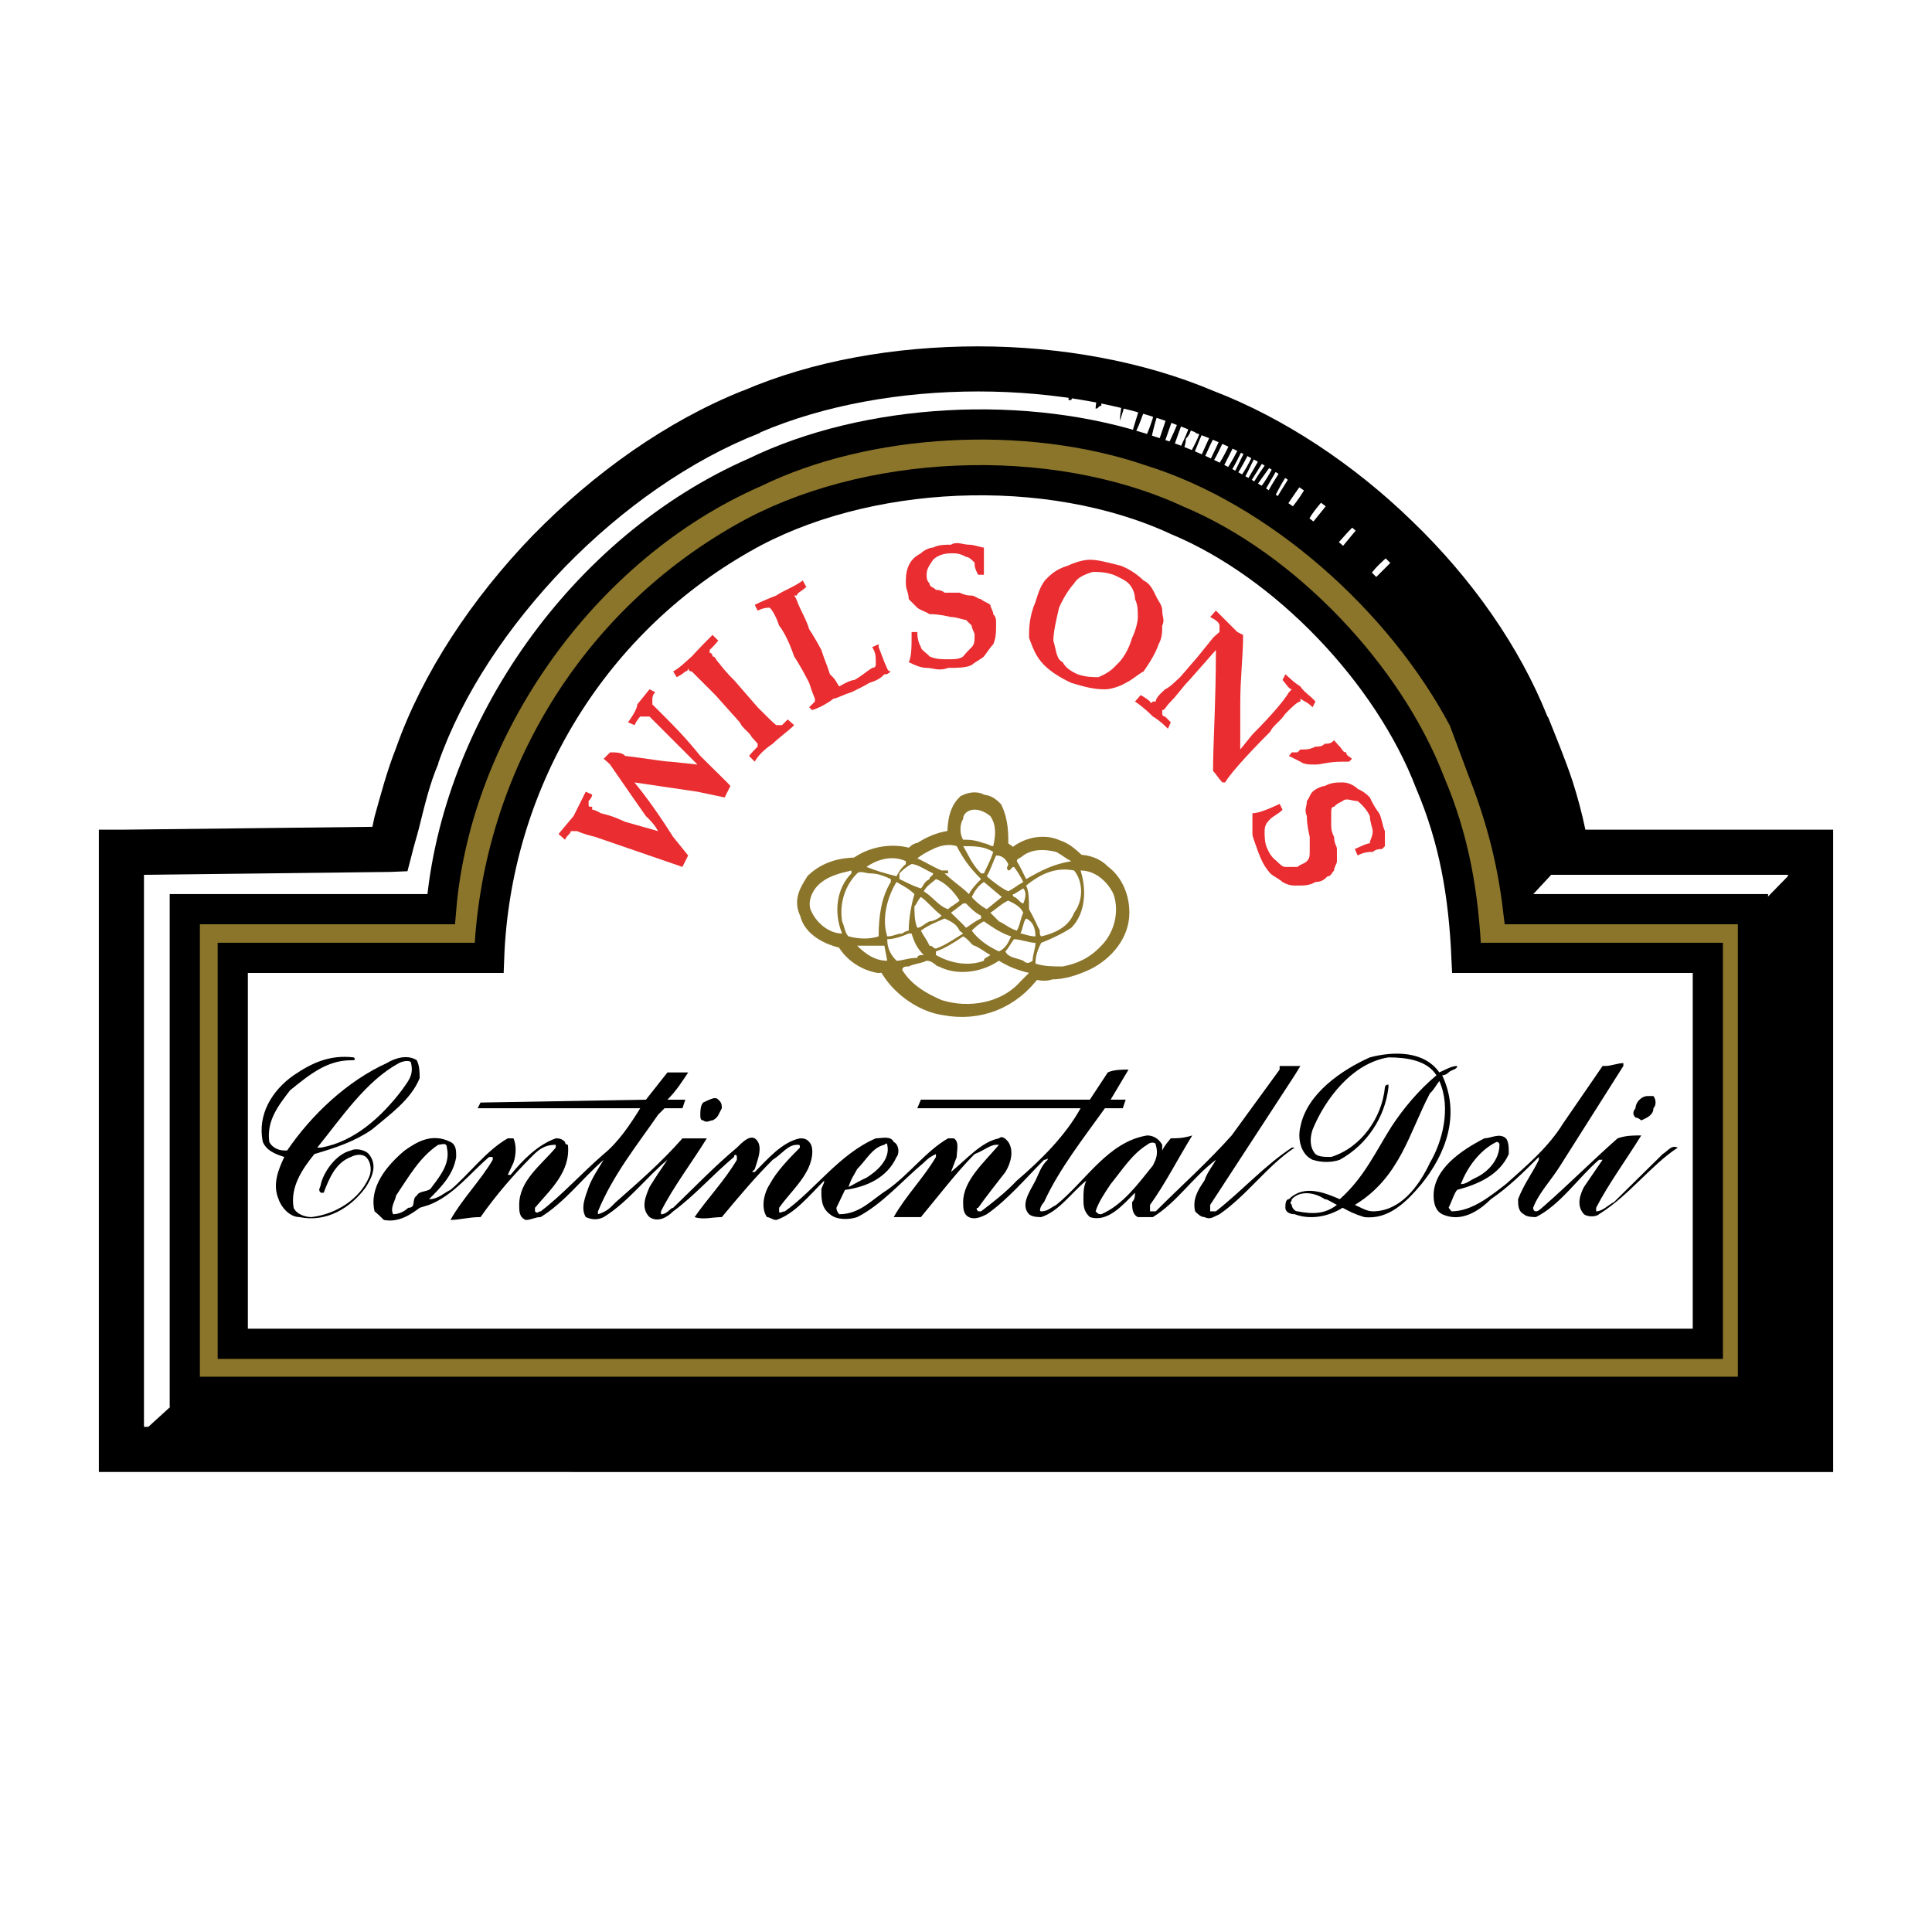
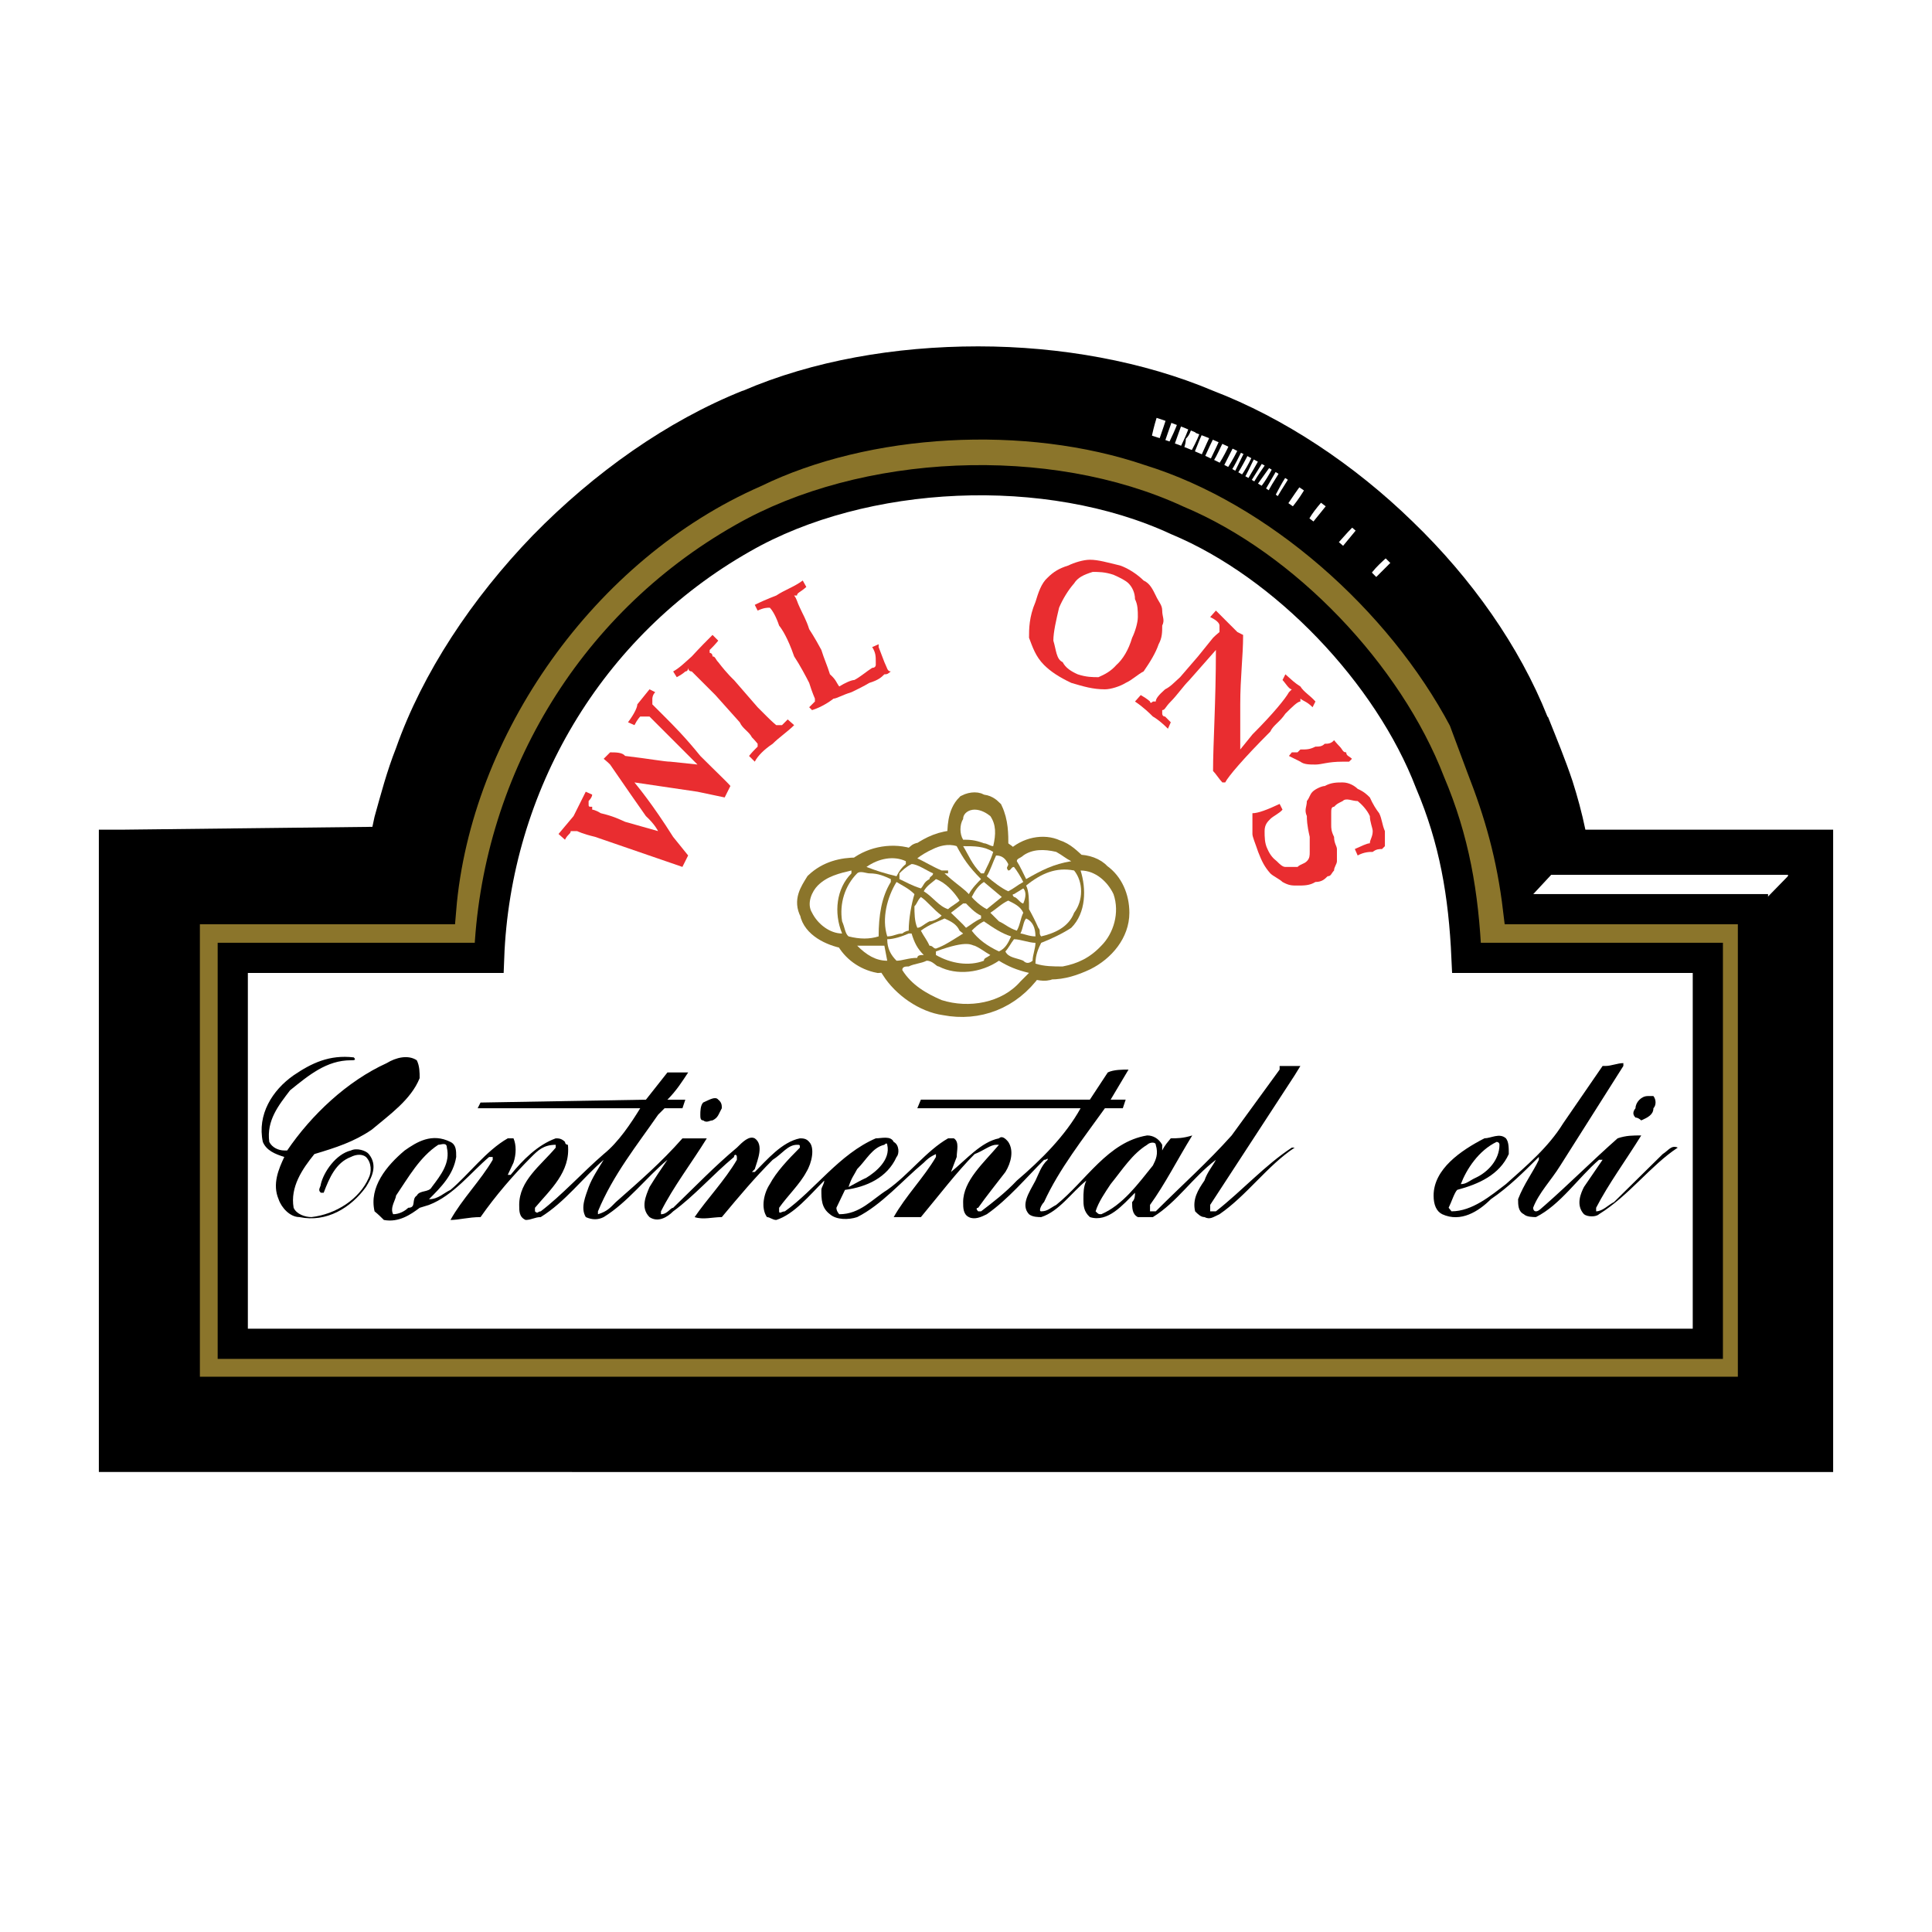
<svg xmlns="http://www.w3.org/2000/svg" version="1.0" id="Layer_1" x="0px" y="0px" width="192.756px" height="192.756px" viewBox="0 0 192.756 192.756" enable-background="new 0 0 192.756 192.756" xml:space="preserve">
  <g>
    <polygon fill-rule="evenodd" clip-rule="evenodd" fill="#FFFFFF" points="0,0 192.756,0 192.756,192.756 0,192.756 0,0  " />
    <path fill-rule="evenodd" clip-rule="evenodd" d="M152.316,72.348c1.857,4.215,3.357,8.144,3.929,12.645h24.362v59.582H12.149   V84.993l26.719-0.286c0.929-3.286,1.5-6.287,2.715-9.287c5.144-14.503,19.003-28.648,33.434-34.363   c13.217-5.716,31.863-5.716,45.151,0C133.67,46.201,146.887,58.846,152.316,72.348L152.316,72.348z" />
    <polygon fill-rule="evenodd" clip-rule="evenodd" fill="#FFFFFF" points="180.607,85.136 171.891,94.066 148.458,94.066    156.888,84.993 180.607,84.993 180.607,85.136  " />
-     <path fill-rule="evenodd" clip-rule="evenodd" fill="#FFFFFF" d="M101.808,37.485v0.857h0.571v-0.857l2.144,0.286v1.214h0.285   l0.286-1.214l1.786,0.285l-0.285,1.857h0.285l0.643-1.857c0,0,1.501,0,2.072,0.643c0,0.572-0.286,1.5-0.286,2.072   c0.286,0,0.286-0.286,0.571-0.286c0-0.571,0-1.214,0.357-1.786c0.857,0,1.5,0,1.786,0.286c0,1.214-0.286,2.072-0.286,3l0,0   c0.286-0.928,0.572-1.786,0.857-2.714c0.644,0,0.929,0,1.215,0.286c0,1.214-0.571,2.429-0.857,3.644c0,0,0.286,0.286,0.286,0   c0.571-0.929,0.856-2.429,1.5-3.286c0.285,0,0.571,0,0.571,0c0,0.571-0.286,1.144-0.286,1.786   c-0.285,0.857-0.571,1.786-1.214,2.715c-3.572,6.929-90.23,89.944-90.23,89.944l-11.216,10.215h-0.215V84.993l26.719-0.286   c0.929-3.286,1.5-6.287,2.715-9.287c5.144-14.503,19.003-28.648,33.434-34.363c7.573-3.215,16.86-4.644,25.933-4.144   C101.235,37.056,101.521,37.271,101.808,37.485L101.808,37.485z" />
    <path fill-rule="evenodd" clip-rule="evenodd" fill="#FFFFFF" d="M116.81,40.485c-0.571,1.5-0.856,2.715-1.5,4.215   c0,0-0.286,0-0.571,0v-0.286c0.285-1.5,0.571-2.715,1.215-4.215C116.238,40.2,116.524,40.2,116.81,40.485L116.81,40.485z" />
    <path fill-rule="evenodd" clip-rule="evenodd" fill="#FFFFFF" d="M117.738,41.414c-0.285,1.143-0.929,2.358-1.5,3.572h-0.285   c0.285-1.214,0.856-2.429,1.143-3.572c0.357-0.356,0.357-0.929,0.643-0.643V41.414L117.738,41.414z" />
    <path fill-rule="evenodd" clip-rule="evenodd" fill="#FFFFFF" d="M118.953,41.414c-0.285,1.5-0.929,2.644-1.5,3.858   c-0.357,0.357-0.644,0-0.644,0c0.644-1.5,0.929-2.715,1.501-3.858C118.311,41.058,118.953,41.058,118.953,41.414L118.953,41.414z" />
    <path fill-rule="evenodd" clip-rule="evenodd" fill="#FFFFFF" d="M120.168,41.7c-0.357,1.5-0.929,2.715-1.857,4.215   c-0.286,0-0.286,0-0.572-0.286c0.286-0.643,0.572-1.214,0.572-1.857c0.643-0.572,0.643-1.787,1.215-2.358   C119.811,41.414,119.811,41.7,120.168,41.7L120.168,41.7z" />
    <path fill-rule="evenodd" clip-rule="evenodd" fill="#FFFFFF" d="M121.311,42.271c-0.571,1.214-1.143,2.429-1.785,3.929   c-0.286,0-0.286,0-0.572,0v-0.571c0.572-1.214,0.857-2.429,1.786-3.644C121.025,41.985,121.025,41.985,121.311,42.271   L121.311,42.271z" />
    <path fill-rule="evenodd" clip-rule="evenodd" fill="#FFFFFF" d="M122.239,42.557c-0.571,1.5-1.214,2.715-1.786,3.93   c-0.285,0-0.643,0.286-0.643,0c0.643-1.5,1.215-2.715,1.857-3.93C121.954,42.271,121.954,42.271,122.239,42.557L122.239,42.557z" />
    <path fill-rule="evenodd" clip-rule="evenodd" fill="#FFFFFF" d="M123.168,43.2c-0.643,1.5-1.214,2.715-2.143,3.929   c-0.286,0-0.286-0.357-0.286-0.643c0.929-1.215,1.215-2.715,2.144-3.572C123.168,42.915,123.168,43.2,123.168,43.2L123.168,43.2z" />
    <path fill-rule="evenodd" clip-rule="evenodd" fill="#FFFFFF" d="M124.025,43.486v0.286c-0.571,1.214-1.143,2.429-2.071,3.644l0,0   v-0.643c0.571-1.143,1.214-2.357,1.785-3.572C124.025,43.2,124.025,43.486,124.025,43.486L124.025,43.486z" />
    <path fill-rule="evenodd" clip-rule="evenodd" fill="#FFFFFF" d="M124.669,44.058l-1.786,3.644h-0.357v-0.286   c0.929-1.215,1.214-2.429,2.144-3.644l0,0V44.058L124.669,44.058z" />
    <path fill-rule="evenodd" clip-rule="evenodd" fill="#FFFFFF" d="M125.526,44.058c-0.572,1.572-1.144,2.715-2.072,3.929h-0.286   v-0.285c0.857-1.214,1.501-2.715,2.072-3.644H125.526L125.526,44.058z" />
    <path fill-rule="evenodd" clip-rule="evenodd" fill="#FFFFFF" d="M126.169,44.701c-0.643,1.5-1.5,2.715-2.144,3.929h-0.286v-0.357   c0.93-1.143,1.215-2.643,2.144-3.572H126.169L126.169,44.701z" />
    <path fill-rule="evenodd" clip-rule="evenodd" fill="#FFFFFF" d="M126.74,45.629c-0.571,0.857-1.5,2.072-2.071,3.286h-0.286V48.63   c0.857-1.214,1.5-2.429,2.357-3.644C126.74,44.986,126.74,45.272,126.74,45.629L126.74,45.629z" />
    <path fill-rule="evenodd" clip-rule="evenodd" fill="#FFFFFF" d="M127.384,45.915c-0.644,1.214-1.215,2.357-2.144,3.287   c-0.286,0,0-0.286,0-0.572l2.144-3V45.915L127.384,45.915z" />
    <path fill-rule="evenodd" clip-rule="evenodd" fill="#FFFFFF" d="M128.241,45.915c-0.572,1.5-1.501,2.357-2.072,3.929   c-0.286,0-0.286,0-0.286-0.357l2.072-3.572C128.241,45.915,128.241,45.915,128.241,45.915L128.241,45.915z" />
    <path fill-rule="evenodd" clip-rule="evenodd" fill="#FFFFFF" d="M129.169,46.487c-0.571,1.5-1.5,2.429-2.143,3.929   c0,0,0,0-0.286,0c-0.285-0.286,0.286-0.571,0.286-0.571C127.669,48.63,128.241,47.416,129.169,46.487L129.169,46.487   L129.169,46.487z" />
    <path fill-rule="evenodd" clip-rule="evenodd" fill="#FFFFFF" d="M130.67,47.986c-0.572,0.929-1.215,2.144-2.429,3.358   c0,0,0,0-0.286-0.357c0.929-1.143,1.5-2.357,2.715-3.572C130.955,47.416,130.955,47.701,130.67,47.986L130.67,47.986z" />
    <path fill-rule="evenodd" clip-rule="evenodd" fill="#FFFFFF" d="M133.099,49.487l-2.715,3.357c0,0,0,0-0.286-0.357l0.286-0.286   c0.571-1.214,1.5-2.072,2.43-3.286C133.099,48.916,133.099,49.202,133.099,49.487L133.099,49.487z" />
    <path fill-rule="evenodd" clip-rule="evenodd" fill="#FFFFFF" d="M136.099,51.916l-2.714,3.286c0,0-0.286,0-0.286-0.286v-0.286   c0.857-0.929,1.786-2.143,3-3C136.385,51.63,136.385,51.916,136.099,51.916L136.099,51.916z" />
    <path fill-rule="evenodd" clip-rule="evenodd" fill="#FFFFFF" d="M139.671,54.917v0.286l-3,3c0,0-0.286,0-0.286-0.285   c0.571-1.215,1.786-2.072,2.715-3.001C139.386,54.631,139.671,54.631,139.671,54.917L139.671,54.917z" />
    <path fill-rule="evenodd" clip-rule="evenodd" fill="#8B752B" stroke="#000000" stroke-width="3.012" stroke-miterlimit="2.613" d="   M147.815,76.563c1.786,4.572,3.001,8.788,3.644,14.146h23.433v48.151H18.437V90.708h25.575c1.5-18.003,14.146-36.078,31.292-43.579   c11.145-5.429,27.076-6.358,39.435-2.143c12.646,3.929,24.933,14.789,31.291,26.79L147.815,76.563L147.815,76.563z" />
    <path fill-rule="evenodd" clip-rule="evenodd" fill="#FFFFFF" stroke="#000000" stroke-width="3.012" stroke-miterlimit="2.613" d="   M142.672,78.063c2.429,5.715,3.357,11.145,3.644,17.502h24.075v38.506H23.223V95.566h25.576c0.643-17.146,9.93-33.148,25.29-41.864   c12.073-6.93,30.434-7.787,43.365-1.786C128.241,56.417,138.528,67.276,142.672,78.063L142.672,78.063z" />
    <path fill-rule="evenodd" clip-rule="evenodd" d="M71.659,109.711c0.357,0.287,0.357,0.572,0.357,0.857   c-0.357,0.645-0.357,0.93-0.929,1.215c-0.286,0-0.571,0.285-0.929,0c-0.286,0-0.286-0.285-0.286-0.57c0-0.287,0-0.93,0.286-1.215   C70.802,109.711,71.374,109.354,71.659,109.711L71.659,109.711z" />
    <path fill-rule="evenodd" clip-rule="evenodd" d="M164.961,109.354c0.286,0.357,0.286,0.93,0,1.215c0,0.645-0.571,0.93-1.215,1.215   c0,0-0.285-0.285-0.571-0.285c-0.285-0.285-0.285-0.572,0-0.93c0-0.57,0.571-1.215,1.215-1.215   C164.676,109.354,164.676,109.354,164.961,109.354L164.961,109.354z" />
    <path fill-rule="evenodd" clip-rule="evenodd" d="M35.296,105.496c0.286,0.287,0,0.287-0.286,0.287c-2.43,0-4.215,1.5-6.073,3   c-1.143,1.5-2.358,3-2.072,5.145c0.286,0.57,0.929,0.855,1.5,0.855h0.286c2.429-3.57,6.001-6.93,9.931-8.715   c0.929-0.572,2.143-0.857,3-0.285c0.286,0.57,0.286,1.213,0.286,1.785c-0.858,2.143-3.001,3.645-4.787,5.145   c-1.786,1.215-3.572,1.785-5.715,2.428c-1.214,1.5-2.429,3.287-2.071,5.359c0.286,0.643,1.143,0.928,1.786,0.928   c2.429-0.285,4.787-1.785,5.715-3.93c0.286-0.57,0.286-1.5-0.286-2.07c-0.357-0.287-0.929-0.287-1.5,0   c-1.5,0.57-2.144,2.07-2.715,3.57H32.01c-0.357-0.285,0-0.57,0-0.857c0.286-1.213,1.5-3,3-3.357c0.571-0.285,1.5,0,1.786,0.357   c0.929,1.143,0.286,2.357-0.286,3.287c-1.5,2.072-3.93,3.572-6.644,3c-0.929,0-1.786-0.928-2.072-1.785   c-0.643-1.502,0-3.002,0.571-4.215c-0.929-0.287-1.786-0.645-2.143-1.5c-0.571-2.715,0.929-5.145,3.072-6.645   C31.081,106.068,32.867,105.211,35.296,105.496L35.296,105.496L35.296,105.496z" />
    <path fill-rule="evenodd" clip-rule="evenodd" d="M129.169,107.283l-8.43,12.93c0,0.287,0,0.287,0,0.643c0.286,0,0.286,0,0.571,0   c2.715-2.143,4.858-4.572,7.573-6.357h0.285c-2.714,1.785-4.786,4.787-7.501,6.645c-0.643,0.285-0.929,0.57-1.5,0.285   c-0.357,0-0.643-0.285-0.929-0.572c-0.286-1.213,0.286-2.143,0.929-3.07c0.285-0.857,0.857-1.502,1.143-2.072l0,0   c-2.357,1.785-3.857,4.215-6.287,5.715c-0.285,0-1.214,0-1.5,0c-0.571-0.285-0.571-0.928-0.571-1.5   c0.286-0.285,0.286-0.643,0.286-0.93c-1.215,1.215-2.715,3.002-4.501,2.43c-0.644-0.572-0.644-1.215-0.644-1.785   c0-0.645,0-1.215,0.286-1.857l0,0c-1.5,1.213-2.715,3.07-4.501,3.643c-0.285,0-0.856,0-1.214-0.285   c-0.857-0.93,0-2.145,0.643-3.357c0.286-0.572,0.571-1.502,1.215-2.072c0-0.285,0,0-0.357,0c-1.786,1.785-3.572,3.93-5.715,5.43   c-0.571,0.285-1.215,0.57-1.787,0.285c-0.571-0.285-0.571-0.928-0.571-1.5c0-2.143,2.072-3.93,3.572-5.715h-0.286   c-0.571,0-1.214,0.57-2.143,0.928c-1.786,1.787-3.572,4.145-5.358,6.287c-0.928,0-1.857,0-2.714,0l0,0c1.214-2.143,3-3.93,4.215-6   c0,0,0,0,0-0.287c-0.644,0.287-0.929,0.572-1.215,0.857c-2.144,1.787-4.215,4.215-6.644,5.43c-0.857,0.285-2.072,0.285-2.715-0.285   c-0.857-0.643-0.857-1.5-0.857-2.43c0-0.285,0.285-0.572,0.285-0.928c-1.5,1.5-3,3.357-4.786,3.928   c-0.357,0-0.644-0.285-0.929-0.285c-0.644-0.928-0.286-2.43,0.285-3.287c0.644-1.213,1.787-2.428,3.001-3.643   c0-0.285,0-0.285-0.286-0.285c-0.929,0-1.5,0.928-2.429,1.5c-1.786,1.785-3.286,3.572-5.072,5.715c-0.929,0-1.857,0.285-2.714,0   c1.214-1.785,3-3.643,4.215-5.715c0-0.285,0-0.285,0-0.285c0-0.287-0.286-0.287-0.286,0c-2.143,1.785-3.929,3.857-6.072,5.428   c-0.571,0.572-1.5,1.145-2.357,0.572c-0.929-0.928-0.357-2.143,0-3c0.571-0.93,1.143-1.787,1.786-2.715   c-2.144,1.785-3.93,4.215-6.358,5.715c-0.572,0.285-1.143,0.285-1.786,0c-0.571-0.928,0-2.143,0.286-3   c0.357-0.93,0.929-1.787,1.5-2.715c-2.072,1.785-3.858,4.215-6.287,5.715c-0.572,0-0.929,0.285-1.5,0.285   c-0.643-0.285-0.643-0.857-0.643-1.5c0-2.428,2.144-3.93,3.644-5.715v-0.285c-1.214,0-1.786,0.57-2.429,1.215   c-1.786,1.785-3.572,3.857-5.072,6c-1.214,0-2.143,0.285-3,0.285c1.143-2.07,3-3.928,4.214-6c0-0.285,0-0.285,0-0.285h-0.357   c-1.786,1.5-3.572,3.857-6.001,4.785l-0.928,0.287c-0.858,0.643-2.072,1.5-3.572,1.213c-0.286-0.285-0.572-0.57-0.929-0.857   c-0.571-2.428,1.215-4.572,3-6.072c1.215-0.855,2.715-1.785,4.573-0.855c0.571,0.285,0.571,0.855,0.571,1.5   c-0.286,1.785-1.5,3-2.715,4.215c0.929,0,1.5-0.645,2.144-0.93c1.786-1.5,3.572-3.93,5.715-5.143c0,0,0.286,0,0.572,0   c0.286,0.643,0.286,1.57,0,2.428l-0.572,1.215h0.286c1.214-1.5,2.714-3,4.5-3.643c0.286,0,0.571,0,0.929,0.357   c0,0.285,0.286,0.285,0.286,0.285c0.286,2.715-1.786,4.5-3.287,6.287v0.355c0.286,0.287,0.286,0,0.572,0   c2.071-1.57,4.215-3.928,6.287-5.715c1.5-1.213,2.715-3.072,3.644-4.572H47.656l0.285-0.57l16.503-0.287l2.144-2.715   c0.571,0,1.5,0,2.071,0c-0.572,0.857-1.143,1.787-2.071,2.715h1.786l-0.286,0.857h-1.786l-0.643,0.645c-2.071,3-4.5,6-6.001,9.643   v0.287c0.929-0.287,1.215-0.643,1.786-1.215c2.429-2.143,4.5-3.93,6.644-6.357c0.929,0,1.501,0,2.43,0l0,0   c-1.5,2.428-3.358,4.857-4.573,7.285c0,0,0,0,0,0.287c0.644,0,0.929-0.643,1.215-0.643c2.144-2.072,4.215-4.217,6.358-6.002   c0.571-0.57,1.214-1.215,1.786-0.928c0.928,0.643,0.286,2.143,0,3.07l-0.286,0.287h0.286c1.214-1.215,2.714-3,4.5-3.357   c0.286,0,0.643,0,0.929,0.357c0.571,0.57,0.286,2.07-0.286,3c-0.643,1.213-1.857,2.357-2.714,3.572v0.355c0,0.287,0.285,0,0.571,0   c3-2.143,5.429-5.715,9.073-7.285c0.571,0,1.5-0.287,1.786,0.357c0.571,0.285,0.571,1.213,0.286,1.5c-0.928,2.07-3,3-5.144,3.285   c-0.286,0.572-0.571,1.215-0.857,1.787c0,0.355,0.286,0.643,0.286,0.643c2.072,0,3.287-1.5,4.787-2.43   c2.143-1.5,3.929-3.93,6.072-5.143c0.286,0,0.286,0,0.572,0c0.571,0.357,0.286,1.213,0.286,1.857l-0.572,1.5   c1.5-1.215,3.001-3,4.787-3.357c0.286-0.287,0.644,0,0.929,0.357c0.572,0.855,0.286,2.07-0.285,3   c-0.93,1.213-1.857,2.357-2.715,3.572c0,0-0.357,0,0,0.355h0.286c1.214-0.928,2.429-1.857,3.571-3.07   c2.429-2.072,4.858-4.502,6.358-7.217H91.521l0.356-0.857h16.86l1.786-2.715c0.571-0.285,1.5-0.285,2.071-0.285l-1.786,3h1.501   l-0.286,0.857h-1.786c-2.144,3.002-4.572,6.072-6.072,9.359c-0.286,0.285-0.571,0.928-0.286,0.928c0.644,0,0.929-0.355,1.5-0.643   c3.001-2.428,5.145-6.285,9.073-6.93c0.571,0,1.144,0.287,1.501,0.93c0,0,0,0.285,0,0.57c0.285-0.57,0.571-0.855,0.856-1.213   c0.644,0,1.215,0,2.144-0.287c-1.5,2.43-2.715,4.857-4.215,6.93c0,0.287,0,0.287,0,0.643c0.285,0,0.285,0,0.571,0   c2.715-2.715,5.144-4.857,7.573-7.572l4.786-6.572v-0.357c0.929,0,1.5,0,2.071,0L129.169,107.283L129.169,107.283z" />
-     <path fill-rule="evenodd" clip-rule="evenodd" d="M143.601,106.996c0.643-0.285,1.215-0.643,1.785-0.643   c0,0.357-0.57,0.357-0.856,0.643c0,0-0.286,0.287-0.643,0.287c1.857,3.93,0.356,7.857-2.072,10.857   c-1.5,1.787-3.286,3.572-5.716,3.287c-0.928-0.285-1.5-0.572-2.143-0.928c-1.5,0.928-3.286,1.213-4.787,0.643   c-0.571,0-0.928-0.287-0.928-0.643c0-0.287,0-0.857,0.356-0.857c1.5-1.502,3.572-0.645,5.072,0   c2.429-2.145,3.644-4.859,5.144-7.217c1.215-1.857,2.715-3.643,4.501-5.143c-0.929-1.5-3-1.787-4.786-1.787   c-3.644,0.572-6.358,4.215-7.573,7.217c-0.285,0.857-0.285,1.785,0.286,2.428c0.357,0.287,0.929,0.287,1.572,0.287   c3-0.93,5.071-3.93,5.357-6.932c0,0,0-0.285,0.357-0.285v0.285c-0.357,3.002-2.144,5.717-4.858,7.217   c-0.856,0.285-1.786,0.285-2.715,0c-1.215-0.572-1.5-2.143-1.215-3.287c0.644-3.357,4.216-5.715,6.931-6.93   C139.1,104.854,142.101,104.854,143.601,106.996L143.601,106.996z" />
    <path fill-rule="evenodd" clip-rule="evenodd" d="M161.961,106.354l-6.287,9.93c-0.929,1.502-2.144,2.715-2.715,4.217   c0,0,0,0.355,0.286,0.355c0.285,0,0.571-0.355,0.929-0.643c2.357-2.072,4.786-4.5,7.216-6.643c0.856-0.287,1.5-0.287,2.356-0.287   c-1.5,2.43-3.286,4.857-4.5,7.217v0.355c0.643,0,1.214-0.643,1.786-0.928c1.5-1.5,3.357-3.287,4.857-4.787   c0.571-0.357,0.858-0.928,1.501-0.643c-2.715,1.785-4.858,4.787-7.859,6.645c-0.285,0.285-1.143,0.285-1.5,0   c-0.857-0.93-0.286-2.145,0-2.715c0.644-0.93,1.215-1.787,1.857-2.715h-0.357c-2.071,1.785-3.857,4.5-6.286,5.715   c-0.286,0-0.929,0-1.215-0.285c-0.571-0.287-0.571-0.93-0.571-1.5c0.571-1.502,1.5-2.715,2.071-3.93v-0.285   c-1.5,1.5-3,3-4.786,4.215c-1.215,1.213-3,2.357-4.857,1.5c-0.572-0.287-0.857-0.93-0.857-1.857c0-2.645,2.715-4.502,5.072-5.715   c0.643,0,1.5-0.572,2.144,0c0.285,0.357,0.285,0.928,0.285,1.57c-0.929,2.072-3.001,3-5.145,3.572   c-0.285,0.285-0.57,1.215-0.856,1.787l0.286,0.355c2.071,0,3.929-1.57,5.43-2.715c2.071-1.857,4.214-3.643,5.715-6.072l3.929-5.715   h0.286c0.571,0,1.215-0.285,1.786-0.285V106.354L161.961,106.354z" />
    <path fill-rule="evenodd" clip-rule="evenodd" fill="#E92D30" d="M60.229,75.706l0.643-0.644c0.571,0,1.214,0,1.5,0.358   c2.429,0.286,3.929,0.571,4.501,0.571l2.715,0.286l-2.715-2.715c-1.215-1.214-1.786-1.786-2.072-2.072h-0.357h-0.286   c0,0,0,0-0.286,0c0,0-0.286,0.286-0.571,0.857l-0.644-0.286c0.644-0.858,0.929-1.5,0.929-1.786l1.214-1.501l0.571,0.286l0,0   c-0.286,0.286-0.286,0.643-0.286,0.643c0,0.286,0,0.286,0,0.572c0,0,0.571,0.571,1.214,1.214c0.857,0.857,2.072,2.072,3.572,3.93   c1.786,1.786,2.715,2.643,3.001,3l-0.571,1.143l-2.715-0.572l-6.287-0.928c0.286,0.357,1.786,2.143,3.857,5.43l1.5,1.857   l-0.572,1.143l-8.715-3c-1.214-0.286-1.786-0.571-1.786-0.571c-0.357,0-0.357,0-0.643,0c0,0.285-0.286,0.285-0.572,0.857   l-0.643-0.572l1.5-1.786l1.215-2.43l0.643,0.286c0,0.286-0.357,0.644-0.357,0.644c0,0.285,0,0.285,0,0.285   c0,0.286,0,0.286,0.357,0.286c0,0,0,0,0,0.286c0,0,0.286,0,0.857,0.357c1.215,0.286,1.786,0.572,2.429,0.857l3.286,0.929   c0,0-0.286-0.644-1.214-1.5l-1.5-2.144l-2.072-3C60.872,76.277,60.586,75.992,60.229,75.706L60.229,75.706z" />
    <path fill-rule="evenodd" clip-rule="evenodd" fill="#E92D30" d="M71.088,63.347l0.571,0.571c-0.286,0.358-0.571,0.643-0.571,0.643   c-0.286,0.286-0.286,0.286-0.286,0.286s0,0,0,0.286c0,0,0.286,0,0.286,0.357c0.286,0,0.286,0.286,0.571,0.572   c0.929,1.215,1.572,1.786,1.572,1.786l2.358,2.715l0.929,0.929c0.571,0.572,0.929,0.857,0.929,0.857h0.286c0,0,0,0,0.285,0   c0,0,0.286-0.286,0.572-0.572l0.643,0.572c-0.643,0.644-1.5,1.214-2.143,1.857c-0.857,0.572-1.5,1.215-1.786,1.786l-0.572-0.571   c0.286-0.358,0.572-0.643,0.572-0.643c0.286-0.286,0.286-0.286,0.286-0.286v-0.286c0,0-0.286-0.357-0.572-0.643   c-0.286-0.571-0.929-0.857-1.214-1.5l-2.429-2.715c-0.857-0.857-1.214-1.214-1.5-1.5c-0.571-0.571-0.857-0.857-0.857-0.857   c-0.357,0-0.357-0.357-0.357-0.357s0,0.357-0.286,0.357c0,0-0.286,0.286-0.857,0.571l-0.357-0.571   c0.643-0.357,1.214-0.929,1.857-1.5C69.873,64.561,70.517,63.918,71.088,63.347L71.088,63.347z" />
    <path fill-rule="evenodd" clip-rule="evenodd" fill="#E92D30" d="M81.019,70.848l-0.286-0.286c0,0,0.286-0.285,0.571-0.571v-0.286   l0,0c0,0-0.285-0.643-0.571-1.572c-0.286-0.572-0.929-1.786-1.5-2.644c-0.643-1.857-1.214-2.715-1.5-3.072   c-0.286-0.857-0.644-1.5-0.93-1.786l0,0c-0.285,0-0.571,0-1.214,0.286l-0.286-0.571c0.571-0.286,1.214-0.571,2.143-0.929   c0.857-0.572,1.786-0.857,2.644-1.5l0.357,0.643c-0.643,0.572-0.929,0.572-0.929,0.857h-0.286c0.286,0.357,0.286,0.643,0.572,1.214   c0.286,0.643,0.643,1.214,0.929,2.143c0,0,0.571,0.857,1.215,2.072c0.285,0.928,0.571,1.5,0.857,2.429   c0.643,0.571,0.643,0.857,0.929,1.214c0.571-0.357,1.215-0.643,1.5-0.643c0.571-0.286,1.214-0.857,1.786-1.214   c0.357,0,0.357-0.286,0.357-0.286v-0.286c0-0.572,0-0.929-0.357-1.5l0.643-0.285v0.285l0.572,1.5   c0.286,0.572,0.286,0.929,0.643,0.929c-0.357,0.286-0.357,0.286-0.643,0.286c-0.286,0.285-0.572,0.571-1.5,0.857   c0,0-0.572,0.357-1.786,0.929c-0.929,0.286-1.5,0.643-1.786,0.643C82.804,69.991,81.947,70.562,81.019,70.848L81.019,70.848z" />
-     <path fill-rule="evenodd" clip-rule="evenodd" fill="#E92D30" d="M98.164,57.346h-0.571c-0.357-0.643-0.357-0.929-0.357-1.214   c-0.286-0.286-0.572-0.572-0.857-0.572c-0.643-0.357-0.929-0.357-1.5-0.357c-0.928,0-1.5,0.357-1.786,0.644   c-0.357,0.571-0.643,0.857-0.643,1.5c0,0.285,0,0.572,0.286,0.857c0,0.357,0.357,0.357,0.644,0.643c0,0,0.571,0,0.857,0.286   c0.357,0,0.929,0,1.5,0c0.643,0.286,0.929,0.286,1.215,0.286c0.286,0,0.643,0.357,0.929,0.357c0.285,0.286,0.571,0.286,0.928,0.571   c0,0.286,0.286,0.571,0.286,0.929c0.285,0.286,0.285,0.571,0.285,0.857c0,0.928,0,1.5-0.285,2.144   c-0.286,0.285-0.643,0.857-0.929,1.214c-0.285,0.286-0.929,0.572-1.214,0.857c-0.572,0.286-1.5,0.286-2.358,0.286   c-0.929,0.357-1.5,0-2.143,0c-0.572,0-1.214-0.286-1.786-0.572c0.286-0.572,0.286-1.5,0.286-3.001h0.572c0,0.286,0,0.857,0.356,1.5   c0,0.286,0.572,0.572,0.857,0.929c0.644,0.286,1.215,0.286,1.857,0.286c0.572,0,1.143,0,1.5-0.286   c0.286-0.357,0.571-0.643,0.857-0.929c0.286-0.285,0.286-0.643,0.286-1.214c0-0.286-0.286-0.572-0.286-0.929   c-0.286-0.285-0.286-0.285-0.572-0.571c-0.286,0-0.929-0.286-1.5-0.286c-1.214-0.286-1.786-0.286-2.143-0.286   c-0.571-0.357-0.857-0.357-1.214-0.643c-0.286-0.286-0.572-0.571-0.858-0.857c0-0.643-0.286-0.929-0.286-1.572   c0-0.572,0-1.143,0.286-1.786c0.286-0.571,0.572-0.857,1.214-1.215c0.286-0.286,0.857-0.571,1.215-0.571   c0.571-0.286,1.143-0.286,1.786-0.286c0.572-0.357,1.215,0,1.786,0c0.572,0,1.215,0.286,1.5,0.286v0.286c0,0.286,0,0.643,0,0.929   C98.164,56.417,98.164,56.703,98.164,57.346L98.164,57.346z" />
    <path fill-rule="evenodd" clip-rule="evenodd" fill="#E92D30" d="M103.308,60.061c0.286-0.929,0.571-1.858,1.215-2.43   c0.571-0.571,1.143-0.928,2.072-1.214c0.57-0.286,1.499-0.571,2.143-0.571c0.857,0,1.786,0.286,3,0.571   c0.857,0.286,1.786,0.929,2.357,1.5c0.644,0.285,0.929,0.928,1.215,1.5c0.286,0.643,0.644,0.929,0.644,1.5   c0,0.643,0.285,0.929,0,1.5c0,0.643,0,1.215-0.357,1.858c-0.286,0.857-0.857,1.786-1.501,2.714   c-0.571,0.286-1.143,0.857-1.785,1.143c-0.572,0.357-1.501,0.643-2.072,0.643c-1.214,0-2.144-0.286-3.357-0.643   c-1.215-0.572-2.072-1.143-2.715-1.786c-0.857-0.857-1.143-1.786-1.5-2.715C102.665,62.775,102.665,61.561,103.308,60.061   L103.308,60.061z" />
    <path fill-rule="evenodd" clip-rule="evenodd" fill="#E92D30" d="M113.81,69.348c0.643,0.357,0.929,0.643,0.929,0.643   s0,0.286,0.285,0c0,0,0,0,0.286,0c0-0.286,0.286-0.643,0.929-1.215c0.571-0.286,0.857-0.643,1.5-1.214l1.787-2.072l1.5-1.857   c0.285-0.286,0.643-0.572,0.643-0.572c0-0.286,0-0.286,0-0.286c0-0.357,0-0.357,0-0.357c0-0.285-0.357-0.571-0.929-0.857   l0.571-0.643c0.644,0.643,0.929,0.929,1.215,1.215l0.929,0.928l0.571,0.286c0,2.143-0.286,4.215-0.286,6.93c0,1.786,0,3.286,0,4.5   l1.215-1.5c2.072-2.072,3.287-3.572,3.644-4.215l0.286-0.286c-0.286,0-0.643-0.643-0.929-0.929l0.286-0.571   c0.643,0.571,0.928,0.857,1.499,1.214c0.357,0.572,0.93,0.857,1.501,1.5l-0.286,0.571c-0.571-0.571-0.857-0.571-1.215-0.857   c0,0,0,0,0,0.286c-0.285,0-0.856,0.571-1.499,1.214c-0.572,0.858-1.215,1.144-1.501,1.787c-2.715,2.714-4.215,4.5-4.501,5.072   h-0.285c-0.286-0.286-0.644-0.857-0.929-1.143c0-2.715,0.285-6.93,0.285-12.073l-2.643,3c-0.644,0.643-1.215,1.5-1.858,2.144   c-0.571,0.571-0.571,0.857-0.856,0.857c0,0.356,0,0.356,0,0.356s0,0.286,0.285,0.286c0.286,0.286,0.286,0.286,0.571,0.572l0,0   l-0.285,0.643c-0.929-0.929-1.501-1.214-1.501-1.214c-0.285-0.286-0.929-0.929-1.785-1.5L113.81,69.348L113.81,69.348z" />
    <path fill-rule="evenodd" clip-rule="evenodd" fill="#E92D30" d="M128.884,75.062c0,0,0,0,0.571,0   c0.285-0.285,0.285-0.285,0.285-0.285c0.644,0,0.93,0,1.501-0.286c0.357,0,0.643,0,0.929-0.286c0.286,0,0.644,0,0.929-0.357   c0,0,0.286,0.357,0.571,0.644c0.286,0.286,0.286,0.571,0.644,0.571c0,0.358,0.285,0.358,0.571,0.644l-0.286,0.286   c0,0-0.285,0-0.643,0c-1.5,0-2.072,0.286-2.715,0.286c-0.571,0-1.144,0-1.501-0.286l-1.143-0.571L128.884,75.062L128.884,75.062z" />
    <path fill-rule="evenodd" clip-rule="evenodd" fill="#E92D30" d="M135.456,85.351l-0.285-0.644c0.643-0.286,1.214-0.571,1.5-0.571   c0-0.357,0.285-0.643,0.285-1.214c0-0.286-0.285-0.929-0.285-1.5c-0.286-0.643-0.857-1.215-1.215-1.5c-0.571,0-1.143-0.358-1.5,0   c-0.571,0.285-0.571,0.285-0.857,0.571c-0.285,0-0.285,0.286-0.285,0.643c0,0.286,0,0.572,0,1.143c0,0.357,0,0.644,0.285,1.215   c0,0.643,0.286,0.928,0.286,1.214c0,0.644,0,0.929,0,1.215s-0.286,0.572-0.286,0.928c-0.285,0.286-0.285,0.572-0.643,0.572   c-0.286,0.286-0.572,0.572-1.215,0.572c-0.571,0.357-1.144,0.357-1.786,0.357c-0.571,0-0.857,0-1.5-0.357   c-0.286-0.286-0.929-0.572-1.215-0.857c-0.571-0.643-0.857-1.214-1.214-2.144c-0.286-0.857-0.572-1.5-0.572-1.786   c0-0.571,0-1.214,0-2.072c0.572,0,1.501-0.357,2.715-0.929l0.286,0.572c-0.286,0.357-0.929,0.643-1.215,0.929   c-0.285,0.286-0.571,0.571-0.571,1.215c0,0.571,0,1.214,0.286,1.785c0.285,0.644,0.571,0.929,0.929,1.215   c0.285,0.286,0.571,0.572,0.857,0.572c0.643,0,0.928,0,1.214,0c0.285-0.286,0.643-0.286,0.929-0.572s0.286-0.571,0.286-0.929   c0-0.286,0-0.857,0-1.5c-0.286-1.215-0.286-1.786-0.286-2.072c-0.286-0.643,0-0.929,0-1.5c0.286-0.358,0.286-0.644,0.571-0.93   c0.286-0.285,0.929-0.571,1.215-0.571c0.644-0.357,1.215-0.357,1.786-0.357c0.643,0,1.215,0.357,1.5,0.643   c0.643,0.285,0.929,0.571,1.215,0.857c0.285,0.643,0.643,1.215,0.929,1.572c0.285,0.572,0.285,1.143,0.571,1.787   c0,0.571,0,1.214,0,1.5l-0.286,0.286c-0.285,0-0.571,0-0.929,0.286C136.671,84.993,136.099,84.993,135.456,85.351L135.456,85.351z" />
    <path fill-rule="evenodd" clip-rule="evenodd" fill="#8B752B" stroke="#8B752B" stroke-width="1.88" stroke-miterlimit="2.613" d="   M99.093,80.778c0.571,1.214,0.571,2.429,0.571,3.643c0.286,0.571,0.644,0.571,0.929,0.929c0.286,0.286,0.286,0.571,0.572,0.286   c1.214-1.215,3-1.5,4.214-0.929c0.93,0.286,1.501,0.929,2.144,1.5c0.857,0,1.786,0.286,2.357,0.929   c1.215,0.857,1.857,2.358,1.857,3.93c0,2.072-1.5,3.857-3.357,4.786c-1.215,0.572-2.357,0.929-3.572,0.929   c-0.643,0.286-1.214,0-1.785,0c-2.144,3-5.43,4.215-8.788,3.573c-2.072-0.287-4.215-1.787-5.358-3.573   c0-0.929-0.929-0.643-1.215-0.643c-1.5-0.286-2.714-1.214-3.358-2.429c-1.5-0.285-3.286-1.143-3.572-2.643   c-0.643-1.214,0-2.144,0.571-3.072c1.215-1.144,2.715-1.5,4.215-1.5c1.5-1.143,3.644-1.501,5.43-0.857   c0.286,0,0.286-0.644,0.928-0.644c0.857-0.571,2.072-1.214,3.572-1.214l0,0c0-1.143,0-2.644,0.929-3.572   c0.572-0.285,1.215-0.285,1.501,0C98.45,80.207,98.807,80.492,99.093,80.778L99.093,80.778z" />
    <path fill-rule="evenodd" clip-rule="evenodd" fill="#FFFFFF" d="M93.663,96.424c1.786,0.928,4.216,0.643,6.001-0.572   c0.929,0.572,1.786,0.929,3.001,1.214c-0.286,0.285-0.572,0.572-0.857,0.857c-1.857,2.143-5.144,2.715-7.858,1.857   c-1.5-0.643-3-1.5-3.93-3c0-0.357,0.357-0.357,0.643-0.357c0.572-0.286,1.214-0.286,1.786-0.572   C93.092,95.852,93.378,96.424,93.663,96.424L93.663,96.424z" />
    <path fill-rule="evenodd" clip-rule="evenodd" fill="#FFFFFF" d="M88.234,94.352l0.286,1.5c-1.143,0-2.072-0.571-3.001-1.5l0,0   c0.929,0,1.858,0,2.429,0H88.234L88.234,94.352z" />
    <path fill-rule="evenodd" clip-rule="evenodd" fill="#FFFFFF" d="M103.308,94.066c0,0.571-0.285,1.214-0.285,1.786   c-0.357,0.286-0.644,0.286-0.93,0c-0.643-0.286-1.5-0.286-1.785-0.929c0.285-0.286,0.571-0.857,0.857-1.215   C101.808,93.708,102.665,94.066,103.308,94.066L103.308,94.066z" />
-     <path fill-rule="evenodd" clip-rule="evenodd" fill="#FFFFFF" d="M97.235,94.352c0.644,0.286,0.929,0.571,1.571,0.929   c-0.356,0.285-0.643,0.285-0.643,0.571c-1.5,0.572-3.287,0.286-4.786-0.571v-0.357c0.857-0.286,1.786-0.857,2.714-1.5   C96.664,93.708,96.95,94.352,97.235,94.352L97.235,94.352z" />
+     <path fill-rule="evenodd" clip-rule="evenodd" fill="#FFFFFF" d="M97.235,94.352c0.644,0.286,0.929,0.571,1.571,0.929   c-0.356,0.285-0.643,0.285-0.643,0.571c-1.5,0.572-3.287,0.286-4.786-0.571v-0.357C96.664,93.708,96.95,94.352,97.235,94.352L97.235,94.352z" />
    <path fill-rule="evenodd" clip-rule="evenodd" fill="#FFFFFF" d="M90.949,93.138c0.286,0.929,0.572,1.5,1.214,2.143   c-0.286,0-0.643,0-0.643,0.285c-0.858,0-1.501,0.286-2.072,0.286c-0.571-0.571-0.928-1.214-0.928-2.144   c0.643,0,1.5-0.285,2.143-0.571H90.949L90.949,93.138z" />
    <path fill-rule="evenodd" clip-rule="evenodd" fill="#FFFFFF" d="M100.879,93.424c-0.286,0.643-0.571,1.214-1.215,1.5   c-1.214-0.571-2.071-1.215-2.714-2.071c0.286-0.286,0.643-0.643,1.214-0.929C99.093,92.566,99.95,93.138,100.879,93.424   L100.879,93.424z" />
    <path fill-rule="evenodd" clip-rule="evenodd" fill="#FFFFFF" d="M95.735,92.852l0.357,0.286c-0.929,0.571-1.857,1.214-2.714,1.5   c-0.286,0-0.286-0.286-0.644-0.286c-0.286-0.644-0.571-0.928-0.857-1.5c0.857-0.643,1.786-0.929,2.358-1.215   C94.877,91.923,95.449,92.209,95.735,92.852L95.735,92.852z" />
    <path fill-rule="evenodd" clip-rule="evenodd" fill="#FFFFFF" d="M102.379,91.637c0.644,0.286,0.929,0.929,0.929,1.787   c-0.643,0-1.215-0.286-1.5-0.286C102.093,92.566,102.093,91.923,102.379,91.637L102.379,91.637L102.379,91.637z" />
    <path fill-rule="evenodd" clip-rule="evenodd" fill="#FFFFFF" d="M96.378,90.137c0.286,0.286,0.857,0.929,1.501,1.214v0.286   c-0.644,0.286-0.929,0.572-1.501,0.929c-0.286-0.357-0.929-0.929-1.5-1.5l0,0l1.215-0.929H96.378L96.378,90.137z" />
    <path fill-rule="evenodd" clip-rule="evenodd" fill="#FFFFFF" d="M100.593,89.852c0.572,0.285,1.215,0.571,1.5,1.214   c-0.285,0.571-0.285,1.143-0.643,1.786c-0.857-0.286-1.143-0.643-1.786-0.929c-0.286-0.286-0.571-0.572-0.857-0.857   C99.378,90.708,99.95,90.137,100.593,89.852L100.593,89.852L100.593,89.852z" />
    <path fill-rule="evenodd" clip-rule="evenodd" fill="#FFFFFF" d="M93.949,91.351c-0.286,0.286-0.857,0.572-1.215,0.572   c-0.571,0.286-0.857,0.643-1.214,0.643c-0.286-0.643-0.286-1.5-0.286-2.144c0.286-0.286,0.286-0.571,0.643-0.928   C92.449,89.852,93.092,90.708,93.949,91.351L93.949,91.351z" />
    <path fill-rule="evenodd" clip-rule="evenodd" fill="#FFFFFF" d="M102.093,88.637c0.286,0.286,0.286,0.857,0,1.5   c-0.285,0-0.643-0.643-0.928-0.643c0,0-0.286-0.286,0-0.286L102.093,88.637L102.093,88.637z" />
    <path fill-rule="evenodd" clip-rule="evenodd" fill="#FFFFFF" d="M91.234,89.208c-0.286,0.929-0.572,2.429-0.572,3.644   c0,0-0.286,0-0.643,0.286c-0.571,0-0.857,0.286-1.5,0.286c-0.572-1.787,0-3.93,0.928-5.43   C90.02,88.351,90.663,88.637,91.234,89.208L91.234,89.208z" />
    <path fill-rule="evenodd" clip-rule="evenodd" fill="#FFFFFF" d="M99.95,89.494L99.95,89.494l-1.5,1.214   c-0.571-0.286-1.215-0.857-1.5-1.214c0.286-0.572,0.643-1.143,1.214-1.5l0,0L99.95,89.494L99.95,89.494z" />
    <path fill-rule="evenodd" clip-rule="evenodd" fill="#FFFFFF" d="M95.735,89.852L95.735,89.852   c-0.286,0.285-0.857,0.571-1.143,0.857c-0.929-0.286-1.5-1.214-2.429-1.786c0.286-0.571,0.929-0.929,1.215-1.214   C94.235,87.994,95.164,88.922,95.735,89.852L95.735,89.852z" />
    <path fill-rule="evenodd" clip-rule="evenodd" fill="#FFFFFF" d="M84.948,87.136c-1.5,1.5-1.786,3.93-0.929,6.001   c-1.214,0-2.429-0.929-3-2.072c-0.572-0.929,0-2.144,0.571-2.715c0.929-0.929,2.143-1.215,3.358-1.501V87.136L84.948,87.136z" />
    <path fill-rule="evenodd" clip-rule="evenodd" fill="#FFFFFF" d="M88.877,87.708v0.286c-0.929,1.5-1.215,3.357-1.215,5.43   c-0.929,0.285-1.857,0.285-3,0c-0.358-0.286-0.358-0.858-0.644-1.501c-0.286-1.786,0.286-3.572,1.5-4.787   c0.286-0.286,0.929,0,1.214,0C87.662,87.136,88.234,87.422,88.877,87.708L88.877,87.708z" />
    <path fill-rule="evenodd" clip-rule="evenodd" fill="#FFFFFF" d="M111.095,89.208c0.643,1.858,0,3.93-1.215,5.144   c-1.143,1.214-2.357,1.786-3.857,2.072c-0.929,0-1.857,0-2.715-0.286l0,0c0-0.857,0.286-1.5,0.571-2.071   c0.929-0.358,2.144-0.929,3.001-1.5c1.5-1.5,1.5-3.929,0.929-5.716C109.309,86.85,110.523,87.994,111.095,89.208L111.095,89.208z" />
    <path fill-rule="evenodd" clip-rule="evenodd" fill="#FFFFFF" d="M107.165,86.85c0.929,1.144,0.929,3.001,0,4.216   c-0.57,1.5-2.071,2.072-3.286,2.358c-0.285-0.286,0-0.572-0.285-0.858c-0.286-0.643-0.571-1.215-0.929-1.857   c0-0.857,0-1.786-0.286-2.357C103.879,87.136,105.379,86.494,107.165,86.85L107.165,86.85z" />
    <path fill-rule="evenodd" clip-rule="evenodd" fill="#FFFFFF" d="M93.092,87.136c0,0.286-0.357,0.286-0.357,0.572   c-0.571,0.286-0.571,0.643-0.857,0.929c-0.928-0.286-1.5-0.643-2.143-0.929c0-0.286,0-0.286,0-0.572   c0.286-0.286,0.643-0.643,1.215-0.929C91.521,86.208,92.449,86.85,93.092,87.136L93.092,87.136z" />
    <path fill-rule="evenodd" clip-rule="evenodd" fill="#FFFFFF" d="M90.377,85.922v0.286c-0.357,0.286-0.643,0.643-0.929,1.214   c-1.214-0.286-2.071-0.572-3-0.928c-0.286,0,0,0,0,0C87.662,85.636,89.163,85.351,90.377,85.922L90.377,85.922z" />
    <path fill-rule="evenodd" clip-rule="evenodd" fill="#FFFFFF" d="M100.593,86.208c0,0.286-0.285,0.286,0,0.643   c0.286,0,0.286-0.356,0.572-0.356c0.285,0.356,0.643,0.928,0.928,1.5c-0.643,0.357-0.928,0.643-1.5,0.929l0,0   c-0.643-0.286-1.5-0.929-2.143-1.5c0.356-0.572,0.643-1.5,0.928-2.071C99.95,85.351,100.308,85.636,100.593,86.208L100.593,86.208z   " />
    <path fill-rule="evenodd" clip-rule="evenodd" fill="#FFFFFF" d="M106.88,85.922c-1.786,0.286-3.001,0.928-4.501,1.786l0,0   c-0.286-0.572-0.571-1.214-0.929-1.786c0-0.286,0.357-0.286,0.643-0.571c0.93-0.644,2.072-0.644,3.286-0.358   C106.022,85.351,106.309,85.636,106.88,85.922L106.88,85.922z" />
    <path fill-rule="evenodd" clip-rule="evenodd" fill="#FFFFFF" d="M99.093,84.993c-0.286,0.929-0.643,1.501-0.929,2.144h-0.285   c-0.929-0.929-1.215-1.786-1.787-2.715l0,0C97.235,84.421,98.164,84.421,99.093,84.993L99.093,84.993z" />
    <path fill-rule="evenodd" clip-rule="evenodd" fill="#FFFFFF" d="M95.449,84.421c0.643,1.215,1.214,2.072,2.43,3.287   c-0.286,0.286-0.929,0.929-1.215,1.5l-0.286-0.286c-0.643-0.571-1.214-0.929-2.143-1.786c0.357,0,0.357,0,0.357,0   c0-0.286,0-0.286,0-0.286h-0.643c-0.857-0.356-1.786-0.928-2.429-1.214c0.356-0.286,0.928-0.644,1.571-0.929   C93.663,84.421,94.592,84.136,95.449,84.421L95.449,84.421z" />
    <path fill-rule="evenodd" clip-rule="evenodd" fill="#FFFFFF" d="M98.807,81.421c0.571,0.857,0.571,1.786,0.286,3   c-0.286,0-0.643-0.286-0.929-0.286c-0.929-0.357-1.5-0.357-2.072-0.357c-0.357-0.572-0.357-1.5,0-2.072   c0-0.572,0.571-0.929,1.143-0.929C97.879,80.778,98.45,81.135,98.807,81.421L98.807,81.421z" />
-     <path fill-rule="evenodd" clip-rule="evenodd" fill="#FFFFFF" d="M41.011,106.068c0.286,1.215-0.286,1.785-0.929,2.715   c-2.072,2.715-4.786,5.145-8.072,5.715h-0.357c2.429-3,4.858-6.645,8.144-8.43C40.368,105.783,41.011,105.783,41.011,106.068   L41.011,106.068z" />
    <path fill-rule="evenodd" clip-rule="evenodd" fill="#FFFFFF" d="M115.31,114.213c0.286,0.928,0,1.5-0.286,2.07   c-1.5,1.857-3,3.93-5.144,4.859c-0.285,0-0.285,0-0.571-0.287c0.286-0.928,0.929-1.857,1.5-2.715c1.215-1.5,2.144-3,3.644-3.928   C114.738,113.928,115.31,113.928,115.31,114.213L115.31,114.213z" />
    <path fill-rule="evenodd" clip-rule="evenodd" fill="#FFFFFF" d="M88.52,114.213c0.357,1.5-1.143,2.715-2.072,3.285   c-0.643,0.287-1.214,0.643-1.786,0.93c0.286-0.93,0.571-1.215,0.857-1.787c0.929-0.928,1.5-2.143,2.715-2.428   C88.52,113.928,88.52,114.213,88.52,114.213L88.52,114.213z" />
    <path fill-rule="evenodd" clip-rule="evenodd" fill="#FFFFFF" d="M44.583,114.498c0.357,1.5-0.572,2.715-1.5,3.93   c-0.286,0.57-1.214,0.285-1.5,0.857c-0.572,0.357,0,1.215-0.857,1.215c-0.357,0.355-0.929,0.643-1.5,0.643   c-0.357-0.643,0.286-1.5,0.286-1.857c1.214-1.787,2.358-3.857,4.215-5.072C44.012,114.213,44.583,113.928,44.583,114.498   L44.583,114.498z" />
    <path fill-rule="evenodd" clip-rule="evenodd" fill="#FFFFFF" d="M133.385,120.213c-1.215,0.93-2.43,0.93-3.93,0.643   c-0.286,0-0.571-0.355-0.571-0.643c-0.286-0.285,0-0.285,0-0.57c0.856-0.93,2.357-0.645,3.286,0   C132.456,119.643,132.813,119.928,133.385,120.213L133.385,120.213z" />
    <path fill-rule="evenodd" clip-rule="evenodd" fill="#FFFFFF" d="M142.672,115.998c-1.144,2.43-3.001,4.857-5.716,4.857   c-0.571,0-1.143-0.355-1.785-0.643c4.5-2.715,5.429-7.215,7.501-11.145c0.357-0.285,0.643-0.857,0.929-1.215   C144.815,110.568,143.887,113.928,142.672,115.998L142.672,115.998z" />
    <path fill-rule="evenodd" clip-rule="evenodd" fill="#FFFFFF" d="M149.602,114.213c0,1.5-1.144,2.715-2.357,3.285   c-0.643,0.287-0.929,0.643-1.5,0.643c0.571-1.5,1.785-3.357,3.571-4.213C149.315,113.928,149.602,113.928,149.602,114.213   L149.602,114.213z" />
    <path fill-rule="evenodd" clip-rule="evenodd" fill="#FFFFFF" d="M105.665,60.632c-0.286,1.214-0.571,2.429-0.571,3.286   c0.285,0.929,0.285,1.857,0.929,2.144c0.286,0.572,0.857,0.929,1.5,1.215c0.857,0.285,1.501,0.285,2.072,0.285   c0.643-0.285,1.214-0.571,1.785-1.214c0.644-0.572,1.215-1.5,1.572-2.715c0.286-0.572,0.571-1.5,0.571-2.072   c0-0.643,0-1.214-0.285-1.786c0-0.643-0.286-1.215-0.644-1.572c-0.285-0.285-0.857-0.572-1.5-0.857   c-0.857-0.286-1.5-0.286-2.071-0.286c-0.93,0.286-1.501,0.571-1.858,1.143C106.595,58.846,106.022,59.775,105.665,60.632   L105.665,60.632z" />
    <path fill-rule="evenodd" clip-rule="evenodd" d="M154.389,71.491c0,0,0,0,0.07,0.071c0.857,2.144,1.715,4.215,2.429,6.359   c0.5,1.572,0.93,3.143,1.287,4.858h22.433h2.285v2.214v59.582v2.287h-2.285H12.149H9.863v-2.287V84.993v-2.214h2.215l25.075-0.286   c0.072-0.357,0.143-0.643,0.214-1c0.643-2.286,1.215-4.501,2.144-6.858l0,0c2.643-7.501,7.573-14.931,13.645-21.218   c6.144-6.287,13.432-11.431,20.933-14.431c0.072,0,0.072,0,0.072,0s0,0-0.036,0c6.965-3,15.181-4.429,23.468-4.429   c8.215,0,16.502,1.5,23.433,4.429l0,0c7.072,2.715,14.073,7.358,19.932,13.074C146.814,57.703,151.602,64.49,154.389,71.491   L154.389,71.491z M152.603,79.278c-0.644-2-1.43-4-2.357-6.001v-0.071c-2.573-6.43-7.002-12.645-12.432-17.932   c-5.5-5.287-11.931-9.645-18.503-12.074l-0.071-0.072c-6.287-2.714-14.003-4.072-21.646-4.072c-7.716,0-15.36,1.357-21.719,4.072   L75.803,43.2c-6.93,2.715-13.717,7.501-19.432,13.36c-5.644,5.857-10.216,12.645-12.645,19.574v0.072   c-0.857,2-1.357,4.144-1.929,6.43c-0.214,0.857-0.5,1.714-0.715,2.643l-0.429,1.643l-1.714,0.071l-24.575,0.286v55.08h164.027   v-55.08h-22.146h-2l-0.214-2C153.745,83.207,153.245,81.207,152.603,79.278L152.603,79.278z" />
  </g>
</svg>